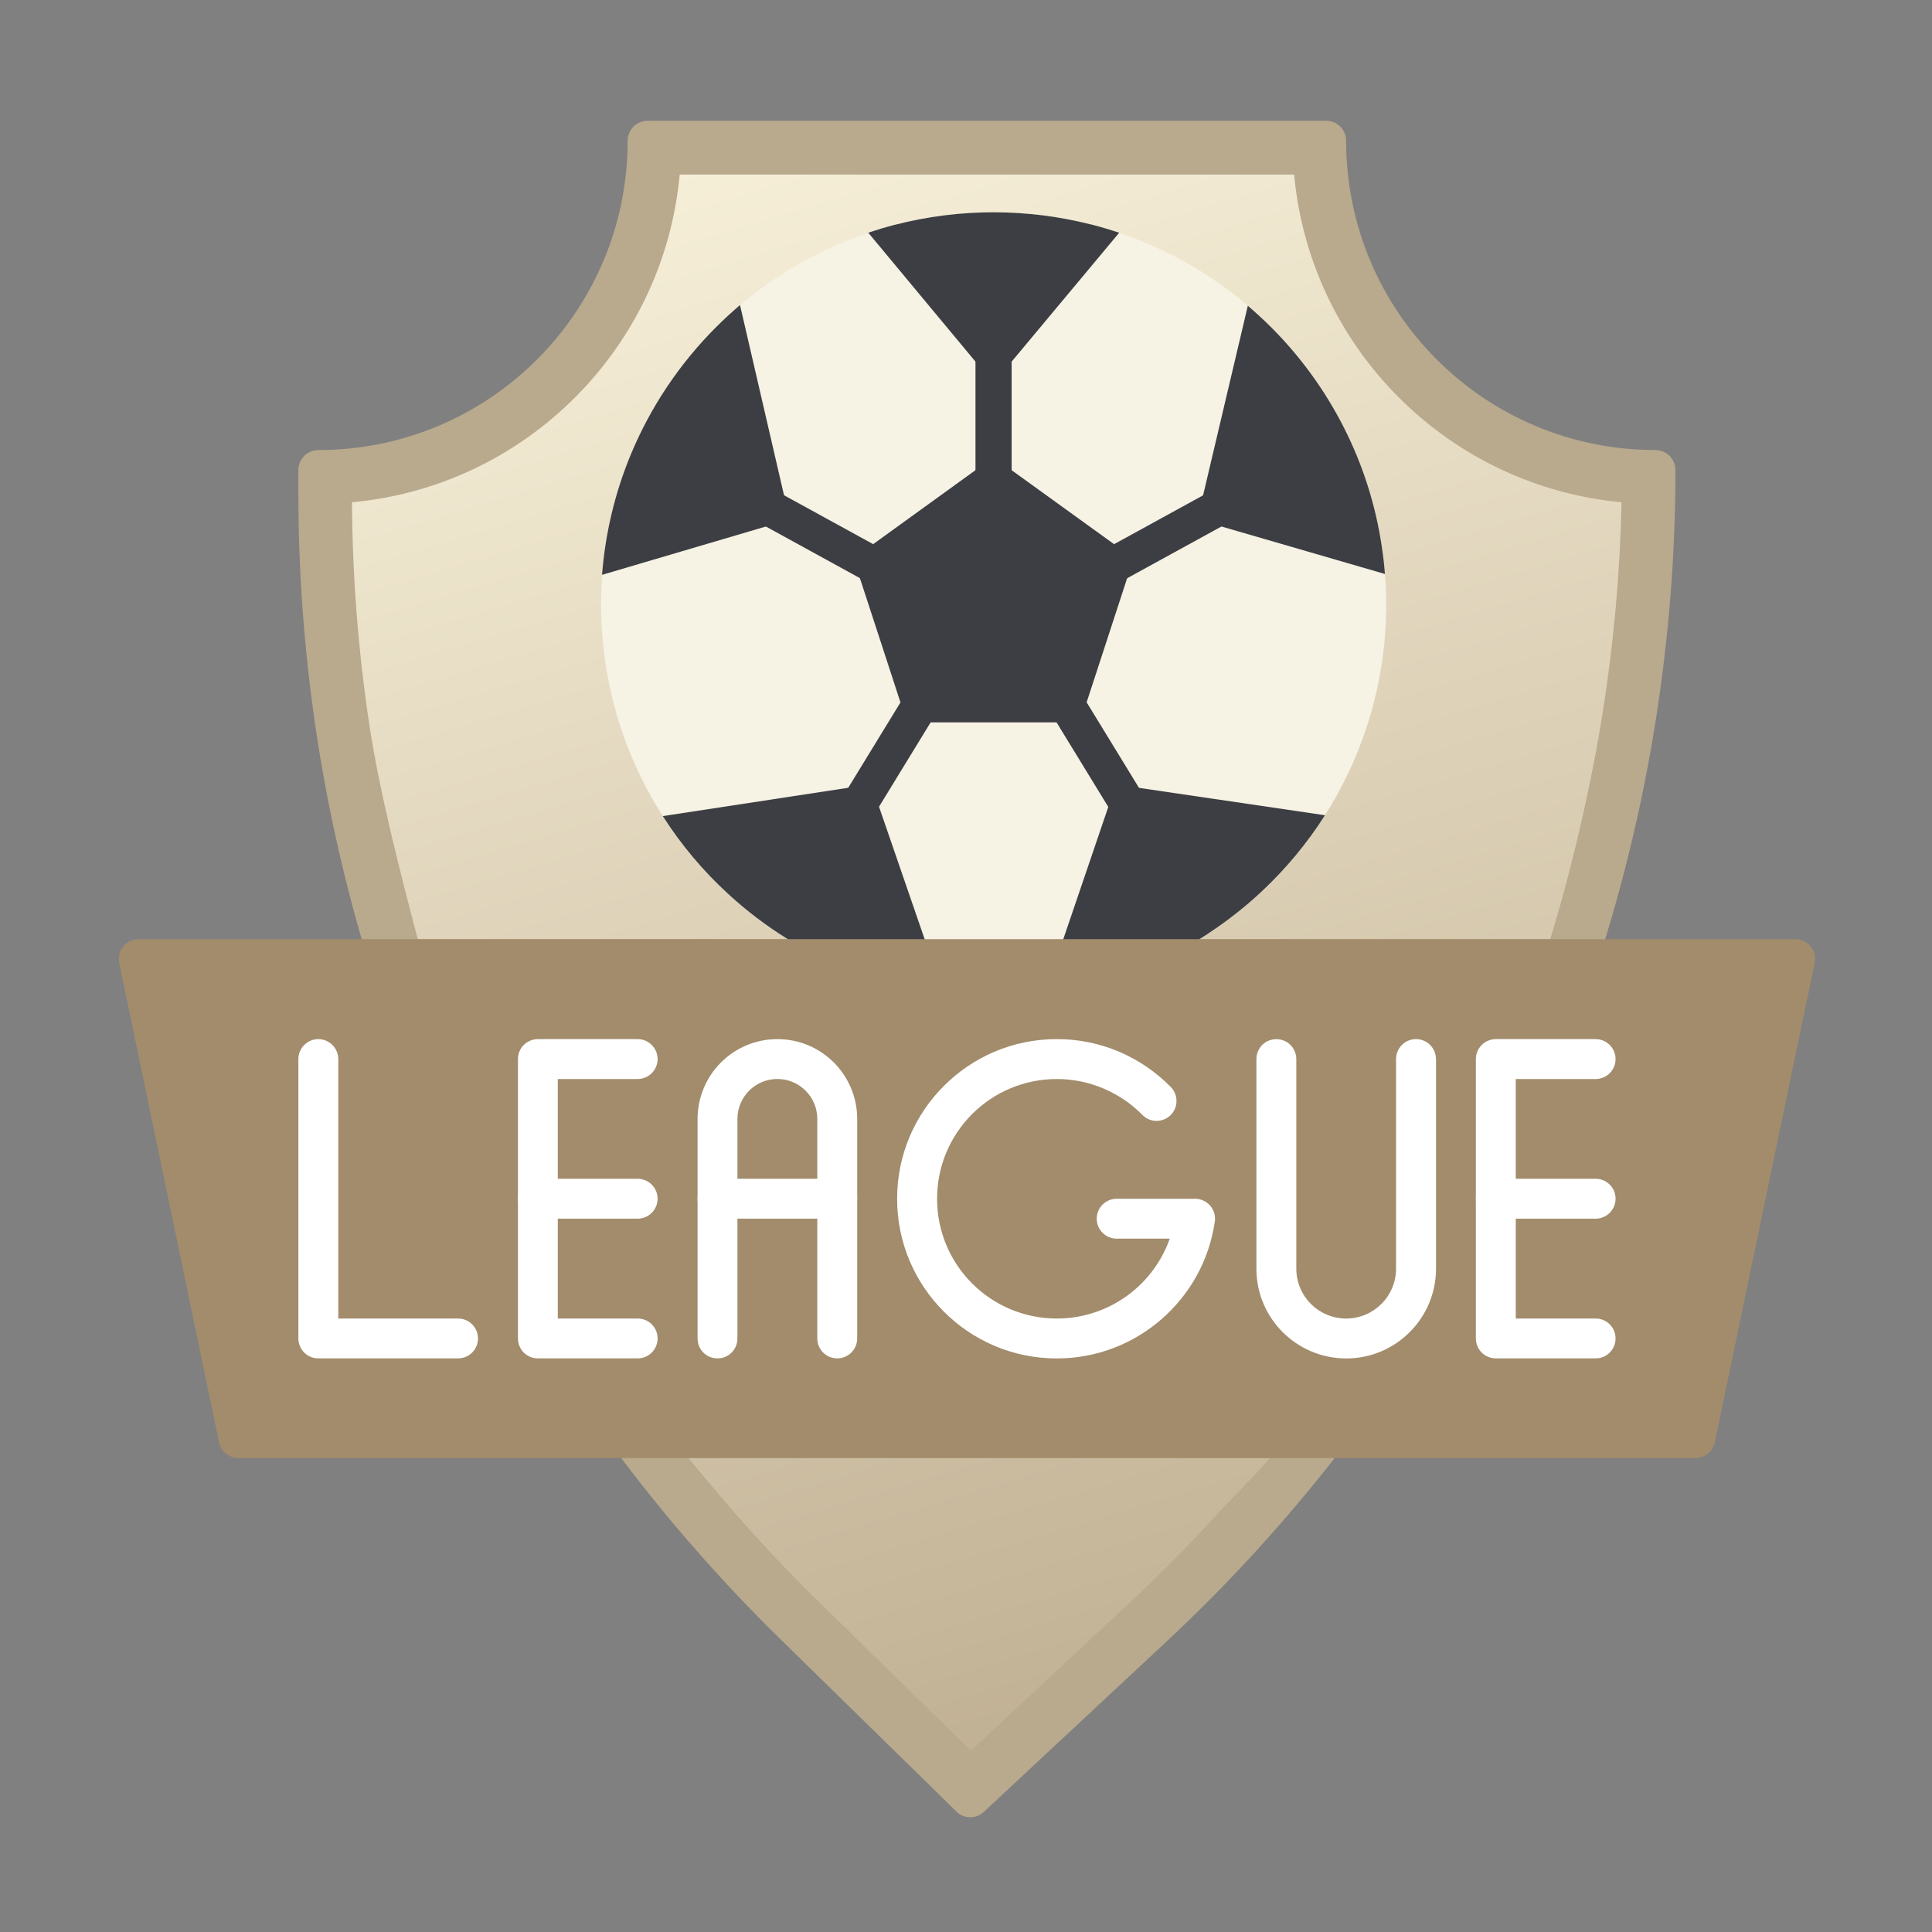
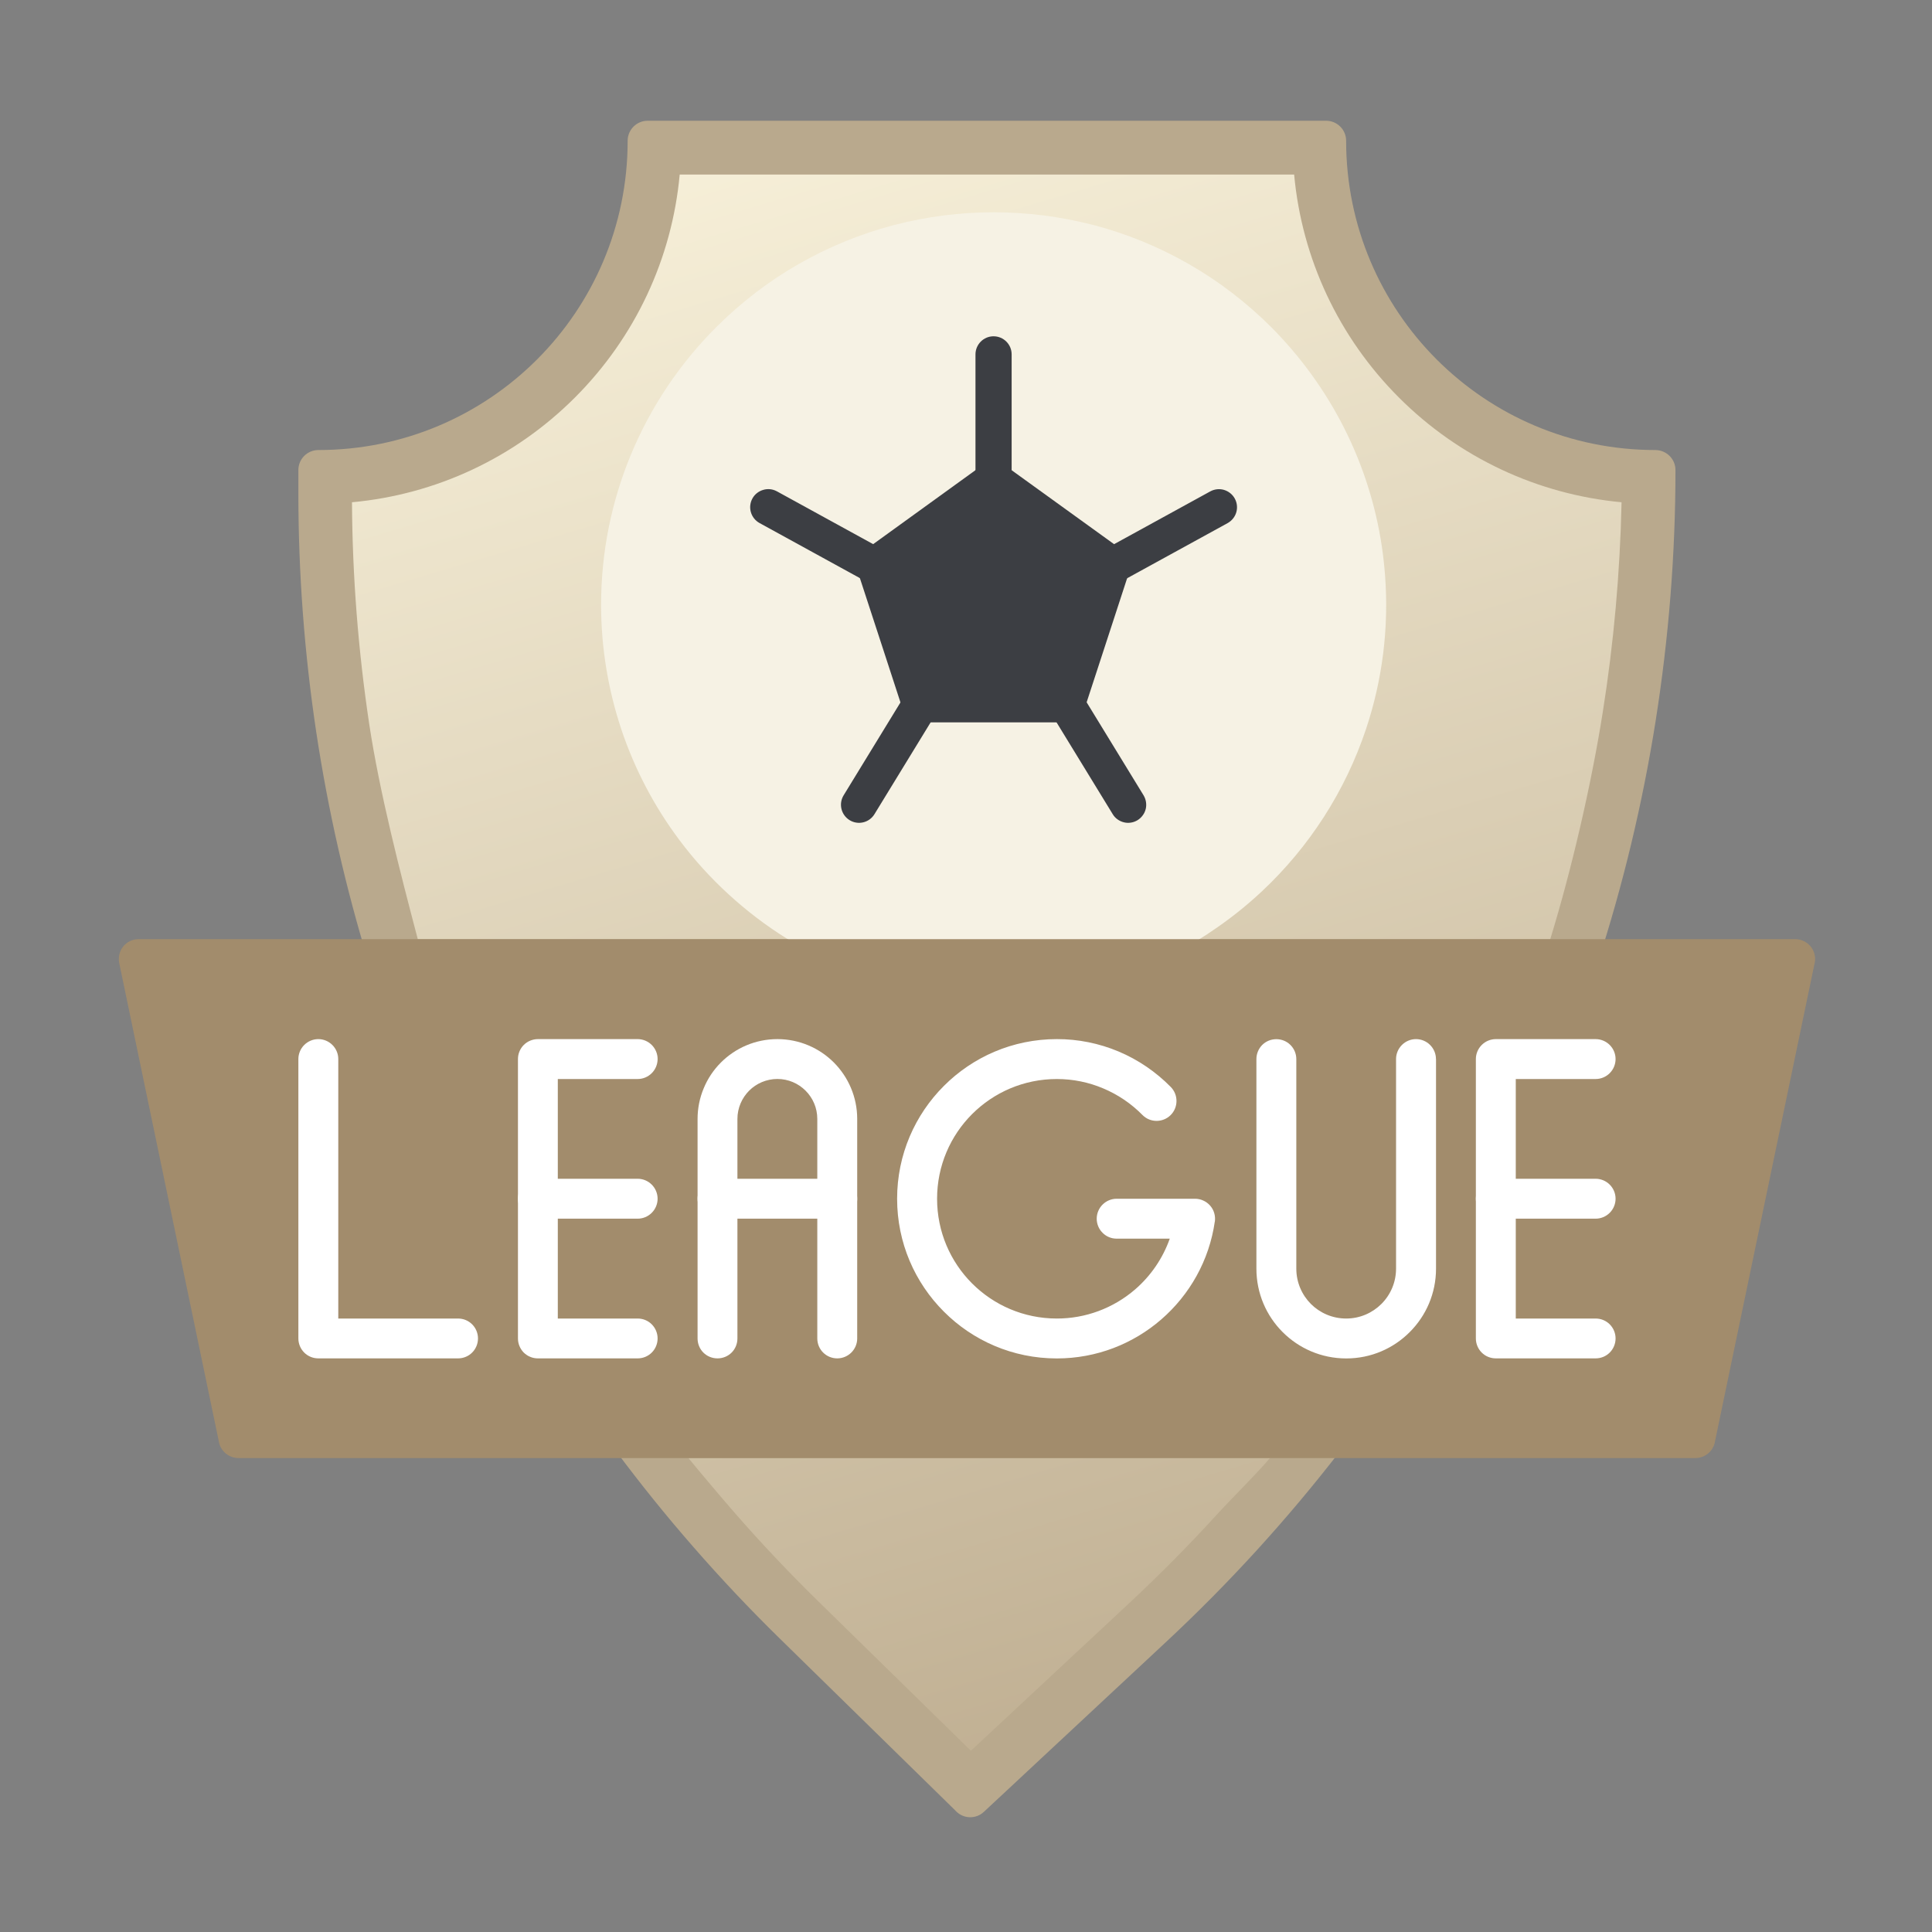
<svg xmlns="http://www.w3.org/2000/svg" width="32" height="32" viewBox="0 0 32 32" fill="none">
  <rect x="0" y="0" width="32" height="32" fill="#808080" stroke="none" />
  <path d="M22.192 24.04C21.756 24.603 21.299 25.147 20.821 25.672C20.336 26.204 19.829 26.716 19.302 27.207L16.296 30.01L16.296 30.01C16.232 30.07 16.147 30.102 16.059 30.099C15.972 30.096 15.889 30.058 15.829 29.994C15.827 29.991 15.825 29.99 15.823 29.987L12.913 27.137C12.419 26.653 11.944 26.15 11.49 25.629C11.035 25.109 10.601 24.57 10.189 24.016L10.188 24.016C10.08 23.87 10.11 23.662 10.257 23.554C10.316 23.51 10.387 23.488 10.456 23.489H21.948C22.035 23.489 22.119 23.524 22.181 23.586C22.243 23.648 22.278 23.732 22.278 23.819C22.277 23.904 22.245 23.982 22.192 24.04ZM27.751 7.786C27.751 9.181 27.639 10.569 27.423 11.938C27.206 13.311 26.881 14.665 26.451 15.986H26.452C26.43 16.054 26.387 16.113 26.329 16.154C26.271 16.195 26.201 16.216 26.13 16.215H6.433C6.275 16.215 6.143 16.104 6.11 15.956C5.725 14.701 5.433 13.419 5.237 12.119C5.042 10.819 4.942 9.5 4.942 8.17V7.785C4.942 7.697 4.977 7.613 5.039 7.551C5.101 7.489 5.185 7.454 5.273 7.454C6.688 7.454 7.968 6.881 8.895 5.954C9.822 5.027 10.396 3.746 10.396 2.33C10.396 2.243 10.431 2.159 10.493 2.097C10.555 2.035 10.639 2 10.726 2H21.965C22.053 2 22.137 2.035 22.199 2.097C22.261 2.159 22.296 2.243 22.296 2.33C22.296 3.746 22.869 5.026 23.796 5.954C24.723 6.881 26.004 7.454 27.419 7.454C27.603 7.456 27.751 7.603 27.751 7.786Z" fill="#B9A98D" />
  <path fill-rule="evenodd" clip-rule="evenodd" d="M21.033 24.151H11.403C11.588 24.377 11.967 24.826 12.159 25.046C12.598 25.55 13.057 26.036 13.534 26.504L16.081 28.998L18.697 26.559C19.206 26.084 19.697 25.589 20.166 25.074C20.372 24.848 20.837 24.387 21.033 24.151ZM6.92 15.556H25.677C26.032 14.401 26.357 12.995 26.546 11.801C26.729 10.649 26.833 9.485 26.858 8.319C25.468 8.189 24.166 7.581 23.17 6.584C22.172 5.586 21.563 4.283 21.435 2.891H11.258C11.13 4.283 10.521 5.586 9.523 6.584C8.525 7.583 7.222 8.191 5.83 8.319C5.837 9.548 5.933 10.775 6.115 11.989C6.285 13.118 6.629 14.453 6.92 15.556Z" fill="url(#paint0_linear_3174_139463)" />
  <path d="M22.263 7.089C22.575 7.706 22.786 8.369 22.888 9.053C22.911 9.21 22.929 9.37 22.941 9.533C23.006 10.392 22.899 11.256 22.626 12.074C22.283 13.101 21.689 14.026 20.898 14.766C20.627 15.02 20.335 15.249 20.025 15.453C20.019 15.458 20.012 15.463 20.006 15.467C19.343 15.9 18.607 16.208 17.833 16.374C17.824 16.377 17.816 16.379 17.806 16.381V16.38H17.805V16.381C17.584 16.427 17.361 16.462 17.137 16.485C16.909 16.509 16.682 16.521 16.458 16.521C16.233 16.521 16.007 16.509 15.779 16.485C15.555 16.462 15.332 16.427 15.111 16.381C14.739 16.303 14.379 16.192 14.034 16.053C13.685 15.913 13.349 15.742 13.029 15.544C12.687 15.331 12.366 15.086 12.069 14.814C11.771 14.541 11.499 14.242 11.257 13.919C10.837 13.36 10.51 12.737 10.289 12.074C10.069 11.411 9.956 10.716 9.956 10.018C9.956 9.137 10.132 8.296 10.451 7.528C10.779 6.738 11.26 6.02 11.867 5.415C12.274 5.009 12.733 4.656 13.234 4.37C13.719 4.093 14.245 3.876 14.801 3.729C14.809 3.726 14.817 3.724 14.825 3.722L14.826 3.723C15.09 3.655 15.36 3.603 15.634 3.568C15.911 3.533 16.186 3.516 16.459 3.516C16.732 3.516 17.007 3.534 17.284 3.568C17.549 3.602 17.81 3.652 18.065 3.716C18.074 3.717 18.084 3.719 18.093 3.722V3.722C18.658 3.869 19.192 4.088 19.684 4.37C20.185 4.656 20.644 5.009 21.052 5.415C21.538 5.903 21.949 6.468 22.263 7.089Z" fill="#F6F2E4" />
-   <path d="M15.629 16.467C15.455 16.445 15.281 16.416 15.109 16.379C14.737 16.301 14.378 16.191 14.033 16.052C13.684 15.912 13.347 15.741 13.027 15.542C12.685 15.329 12.364 15.085 12.067 14.812C11.649 14.43 11.283 13.995 10.978 13.517L14.184 13.028C14.257 13.017 14.331 13.033 14.393 13.073C14.454 13.113 14.499 13.174 14.519 13.245L15.629 16.467ZM22.263 7.089C22.575 7.706 22.786 8.369 22.887 9.053C22.91 9.201 22.927 9.353 22.939 9.507L20.106 8.684L20.106 8.685C20.029 8.663 19.965 8.611 19.927 8.542C19.888 8.472 19.879 8.39 19.901 8.314L20.668 5.064C20.799 5.176 20.926 5.293 21.049 5.415C21.538 5.903 21.949 6.468 22.263 7.089ZM21.946 13.503C21.651 13.966 21.299 14.39 20.898 14.765C20.627 15.019 20.335 15.249 20.025 15.453C20.019 15.458 20.012 15.462 20.006 15.467C19.343 15.9 18.607 16.207 17.833 16.373C17.824 16.376 17.816 16.379 17.806 16.381V16.379H17.805V16.38C17.64 16.415 17.472 16.444 17.302 16.465L18.403 13.229V13.229C18.452 13.086 18.598 13.003 18.742 13.031L21.946 13.503ZM9.972 9.521C10.024 8.836 10.185 8.163 10.448 7.528C10.776 6.738 11.258 6.02 11.864 5.415C11.99 5.289 12.121 5.168 12.257 5.053L13.015 8.329H13.016C13.025 8.368 13.026 8.407 13.02 8.446C13.013 8.485 12.999 8.522 12.978 8.556C12.958 8.589 12.931 8.618 12.899 8.641C12.867 8.664 12.83 8.681 12.792 8.69L12.783 8.692L9.972 9.521ZM14.381 3.854C14.518 3.808 14.657 3.766 14.799 3.729C14.807 3.726 14.815 3.724 14.823 3.722L14.824 3.723C15.088 3.655 15.358 3.603 15.632 3.568C15.909 3.533 16.184 3.516 16.457 3.516C16.73 3.516 17.005 3.534 17.282 3.568C17.547 3.602 17.808 3.652 18.063 3.716C18.072 3.717 18.082 3.719 18.091 3.722V3.722C18.242 3.761 18.391 3.806 18.537 3.855L16.704 6.052C16.689 6.075 16.67 6.096 16.649 6.113C16.619 6.139 16.584 6.158 16.546 6.169C16.508 6.181 16.469 6.185 16.43 6.182C16.39 6.178 16.352 6.167 16.317 6.149C16.282 6.13 16.251 6.105 16.226 6.075L16.227 6.074L14.381 3.854Z" fill="#3C3E43" />
  <path d="M16.157 7.971C16.157 8.137 16.291 8.271 16.456 8.271C16.622 8.271 16.756 8.136 16.756 7.971V5.87C16.756 5.704 16.622 5.57 16.456 5.57C16.291 5.57 16.157 5.705 16.157 5.87V7.971ZM20.334 8.664C20.403 8.625 20.455 8.561 20.477 8.485C20.499 8.409 20.49 8.327 20.452 8.258C20.414 8.188 20.349 8.137 20.273 8.114C20.197 8.092 20.116 8.101 20.046 8.139L18.28 9.108C18.211 9.146 18.159 9.21 18.137 9.287C18.115 9.363 18.124 9.444 18.162 9.514C18.201 9.583 18.265 9.635 18.341 9.657C18.417 9.68 18.499 9.671 18.568 9.633L20.334 8.664ZM15.496 11.831C15.582 11.69 15.537 11.506 15.396 11.419C15.255 11.334 15.071 11.378 14.985 11.519L13.973 13.173C13.887 13.314 13.931 13.498 14.073 13.585C14.214 13.671 14.398 13.626 14.484 13.485L15.496 11.831ZM14.346 9.632C14.415 9.67 14.497 9.679 14.573 9.657C14.649 9.634 14.713 9.583 14.752 9.513C14.79 9.444 14.799 9.362 14.777 9.286C14.755 9.21 14.703 9.146 14.634 9.107L12.868 8.138C12.798 8.1 12.717 8.091 12.641 8.114C12.565 8.136 12.5 8.187 12.462 8.257C12.424 8.326 12.415 8.408 12.437 8.484C12.459 8.56 12.511 8.625 12.58 8.663L14.346 9.632ZM18.43 13.485C18.45 13.519 18.477 13.548 18.509 13.571C18.541 13.594 18.577 13.611 18.615 13.62C18.653 13.63 18.693 13.631 18.732 13.625C18.77 13.619 18.808 13.605 18.841 13.585C18.875 13.564 18.904 13.537 18.927 13.505C18.951 13.474 18.967 13.438 18.977 13.399C18.986 13.361 18.987 13.322 18.981 13.283C18.975 13.244 18.961 13.207 18.941 13.173L17.929 11.519C17.908 11.485 17.881 11.456 17.85 11.433C17.818 11.41 17.782 11.393 17.744 11.384C17.705 11.374 17.666 11.373 17.627 11.379C17.588 11.385 17.551 11.399 17.517 11.419C17.483 11.44 17.454 11.467 17.431 11.499C17.408 11.53 17.391 11.566 17.382 11.605C17.373 11.643 17.371 11.683 17.377 11.721C17.383 11.76 17.397 11.798 17.418 11.831L18.43 13.485Z" fill="#3C3E43" />
  <path d="M18.284 10.757L18.709 9.454H18.709C18.73 9.389 18.729 9.319 18.705 9.255C18.681 9.191 18.636 9.138 18.577 9.103L16.631 7.698L16.632 7.697C16.578 7.659 16.514 7.639 16.448 7.641C16.382 7.643 16.318 7.666 16.267 7.708L14.314 9.12V9.12C14.298 9.131 14.285 9.143 14.272 9.157L14.27 9.159L14.268 9.161C14.229 9.203 14.203 9.255 14.193 9.31C14.183 9.366 14.189 9.424 14.21 9.476L14.629 10.758L14.949 11.74C14.966 11.804 15.004 11.861 15.056 11.902C15.109 11.943 15.173 11.965 15.24 11.965H17.667C17.796 11.968 17.916 11.887 17.958 11.758L17.957 11.758L18.284 10.757Z" fill="#3C3E43" />
  <path d="M18.263 15.555H2.298C2.089 15.555 1.922 15.745 1.98 15.977L3.627 23.886H3.626C3.659 24.044 3.799 24.152 3.954 24.15H28.081C28.248 24.15 28.387 24.025 28.408 23.863L30.056 15.953H30.057C30.1 15.747 29.943 15.553 29.728 15.555H18.263V15.555Z" fill="#A28C6C" />
  <path d="M5.603 17.541C5.603 17.454 5.568 17.37 5.506 17.308C5.444 17.246 5.36 17.211 5.273 17.211C5.185 17.211 5.101 17.246 5.039 17.308C4.977 17.37 4.942 17.454 4.942 17.541V22.169C4.942 22.257 4.977 22.341 5.039 22.403C5.101 22.465 5.185 22.499 5.273 22.499H7.587C7.674 22.499 7.758 22.465 7.82 22.403C7.882 22.341 7.917 22.257 7.917 22.169C7.917 22.081 7.882 21.997 7.82 21.935C7.758 21.873 7.674 21.839 7.587 21.839H5.603V17.541ZM10.562 17.872C10.649 17.872 10.733 17.837 10.795 17.775C10.857 17.713 10.892 17.629 10.892 17.541C10.892 17.454 10.857 17.37 10.795 17.308C10.733 17.246 10.649 17.211 10.562 17.211H8.909C8.866 17.211 8.823 17.22 8.783 17.236C8.742 17.253 8.706 17.277 8.675 17.308C8.645 17.338 8.62 17.375 8.604 17.415C8.587 17.455 8.579 17.498 8.579 17.541V22.169C8.579 22.212 8.587 22.255 8.604 22.295C8.62 22.335 8.645 22.372 8.675 22.403C8.706 22.433 8.742 22.458 8.783 22.474C8.823 22.491 8.866 22.499 8.909 22.499H10.562C10.649 22.499 10.733 22.465 10.795 22.403C10.857 22.341 10.892 22.257 10.892 22.169C10.892 22.081 10.857 21.997 10.795 21.935C10.733 21.873 10.649 21.839 10.562 21.839H9.239V17.872H10.562Z" fill="white" />
  <path d="M8.909 19.524C8.821 19.524 8.737 19.559 8.675 19.621C8.613 19.683 8.579 19.767 8.579 19.855C8.579 19.942 8.613 20.026 8.675 20.088C8.737 20.15 8.821 20.185 8.909 20.185H10.562C10.649 20.185 10.733 20.15 10.795 20.088C10.857 20.026 10.892 19.942 10.892 19.855C10.892 19.767 10.857 19.683 10.795 19.621C10.733 19.559 10.649 19.524 10.562 19.524H8.909ZM26.428 17.872C26.516 17.872 26.6 17.837 26.662 17.775C26.724 17.713 26.759 17.629 26.759 17.541C26.759 17.454 26.724 17.37 26.662 17.308C26.6 17.246 26.516 17.211 26.428 17.211H24.776C24.688 17.211 24.604 17.246 24.542 17.308C24.48 17.37 24.445 17.454 24.445 17.541V22.169C24.445 22.257 24.48 22.341 24.542 22.403C24.604 22.465 24.688 22.499 24.776 22.499H26.428C26.516 22.499 26.6 22.465 26.662 22.403C26.724 22.341 26.759 22.257 26.759 22.169C26.759 22.081 26.724 21.997 26.662 21.935C26.6 21.873 26.516 21.839 26.428 21.839H25.106V17.872H26.428Z" fill="white" />
  <path d="M24.776 19.524C24.688 19.524 24.604 19.559 24.542 19.621C24.48 19.683 24.445 19.767 24.445 19.855C24.445 19.942 24.48 20.026 24.542 20.088C24.604 20.15 24.688 20.185 24.776 20.185H26.428C26.516 20.185 26.6 20.15 26.662 20.088C26.724 20.026 26.759 19.942 26.759 19.855C26.759 19.767 26.724 19.683 26.662 19.621C26.6 19.559 26.516 19.524 26.428 19.524H24.776ZM11.554 22.169C11.554 22.257 11.588 22.341 11.65 22.403C11.712 22.465 11.796 22.499 11.884 22.499C11.972 22.499 12.056 22.465 12.118 22.403C12.18 22.341 12.214 22.257 12.214 22.169V18.533C12.214 18.35 12.289 18.185 12.408 18.065C12.528 17.945 12.693 17.872 12.875 17.871H12.875C13.058 17.871 13.223 17.945 13.343 18.065C13.463 18.185 13.537 18.35 13.537 18.533V22.169C13.537 22.352 13.685 22.499 13.867 22.499C14.049 22.499 14.198 22.351 14.198 22.169V18.533C14.198 18.168 14.049 17.837 13.811 17.598C13.572 17.359 13.242 17.212 12.879 17.211H12.876C12.511 17.211 12.18 17.359 11.941 17.598C11.818 17.721 11.721 17.866 11.655 18.027C11.588 18.187 11.554 18.359 11.554 18.533V22.169H11.554Z" fill="white" />
  <path d="M11.884 19.524C11.796 19.524 11.712 19.559 11.65 19.621C11.588 19.683 11.554 19.767 11.554 19.855C11.554 19.942 11.588 20.026 11.65 20.088C11.712 20.15 11.796 20.185 11.884 20.185H13.867C13.955 20.185 14.039 20.15 14.101 20.088C14.163 20.026 14.198 19.942 14.198 19.855C14.198 19.767 14.163 19.683 14.101 19.621C14.039 19.559 13.955 19.524 13.867 19.524H11.884ZM18.922 18.467C19.049 18.597 19.258 18.598 19.388 18.471C19.518 18.343 19.519 18.134 19.392 18.004C19.147 17.755 18.853 17.553 18.527 17.416C18.203 17.28 17.855 17.21 17.504 17.211C16.773 17.211 16.112 17.507 15.634 17.986C15.155 18.464 14.859 19.125 14.859 19.855C14.859 20.586 15.155 21.247 15.634 21.725C16.112 22.204 16.773 22.5 17.504 22.5C18.164 22.5 18.769 22.257 19.233 21.855C19.703 21.448 20.029 20.878 20.121 20.233H20.122C20.128 20.186 20.125 20.137 20.111 20.091C20.098 20.046 20.074 20.003 20.043 19.968C20.011 19.932 19.972 19.903 19.928 19.884C19.885 19.864 19.838 19.855 19.79 19.855H18.495C18.408 19.855 18.324 19.89 18.262 19.952C18.2 20.014 18.165 20.098 18.165 20.186C18.165 20.273 18.2 20.358 18.262 20.419C18.324 20.482 18.408 20.516 18.495 20.516H19.375C19.26 20.841 19.062 21.131 18.802 21.356C18.441 21.668 17.98 21.84 17.504 21.839C16.956 21.839 16.46 21.617 16.101 21.258C15.742 20.899 15.521 20.403 15.521 19.855C15.521 19.308 15.742 18.812 16.101 18.453C16.46 18.094 16.956 17.872 17.504 17.872C17.776 17.872 18.036 17.927 18.272 18.027C18.515 18.129 18.736 18.278 18.922 18.467ZM23.784 17.541C23.784 17.454 23.749 17.37 23.687 17.308C23.625 17.246 23.541 17.211 23.453 17.211C23.366 17.211 23.282 17.246 23.22 17.308C23.158 17.37 23.123 17.454 23.123 17.541V21.012C23.123 21.24 23.031 21.447 22.881 21.597C22.732 21.746 22.525 21.839 22.298 21.839H22.297C22.068 21.839 21.861 21.746 21.712 21.597C21.563 21.447 21.471 21.24 21.471 21.013V17.542C21.471 17.454 21.436 17.37 21.374 17.308C21.312 17.246 21.228 17.212 21.14 17.212C21.052 17.212 20.968 17.246 20.906 17.308C20.845 17.37 20.81 17.454 20.81 17.542V21.013C20.81 21.424 20.976 21.795 21.245 22.064C21.514 22.333 21.885 22.499 22.294 22.5H22.298C22.709 22.5 23.08 22.334 23.349 22.064C23.619 21.795 23.785 21.423 23.785 21.013V17.541H23.784Z" fill="white" />
  <defs>
    <linearGradient id="paint0_linear_3174_139463" x1="8" y1="3.199" x2="20.267" y2="44.266" gradientUnits="userSpaceOnUse">
      <stop stop-color="#F7F0D9" />
      <stop offset="1" stop-color="#A28C6C" />
    </linearGradient>
  </defs>
</svg>